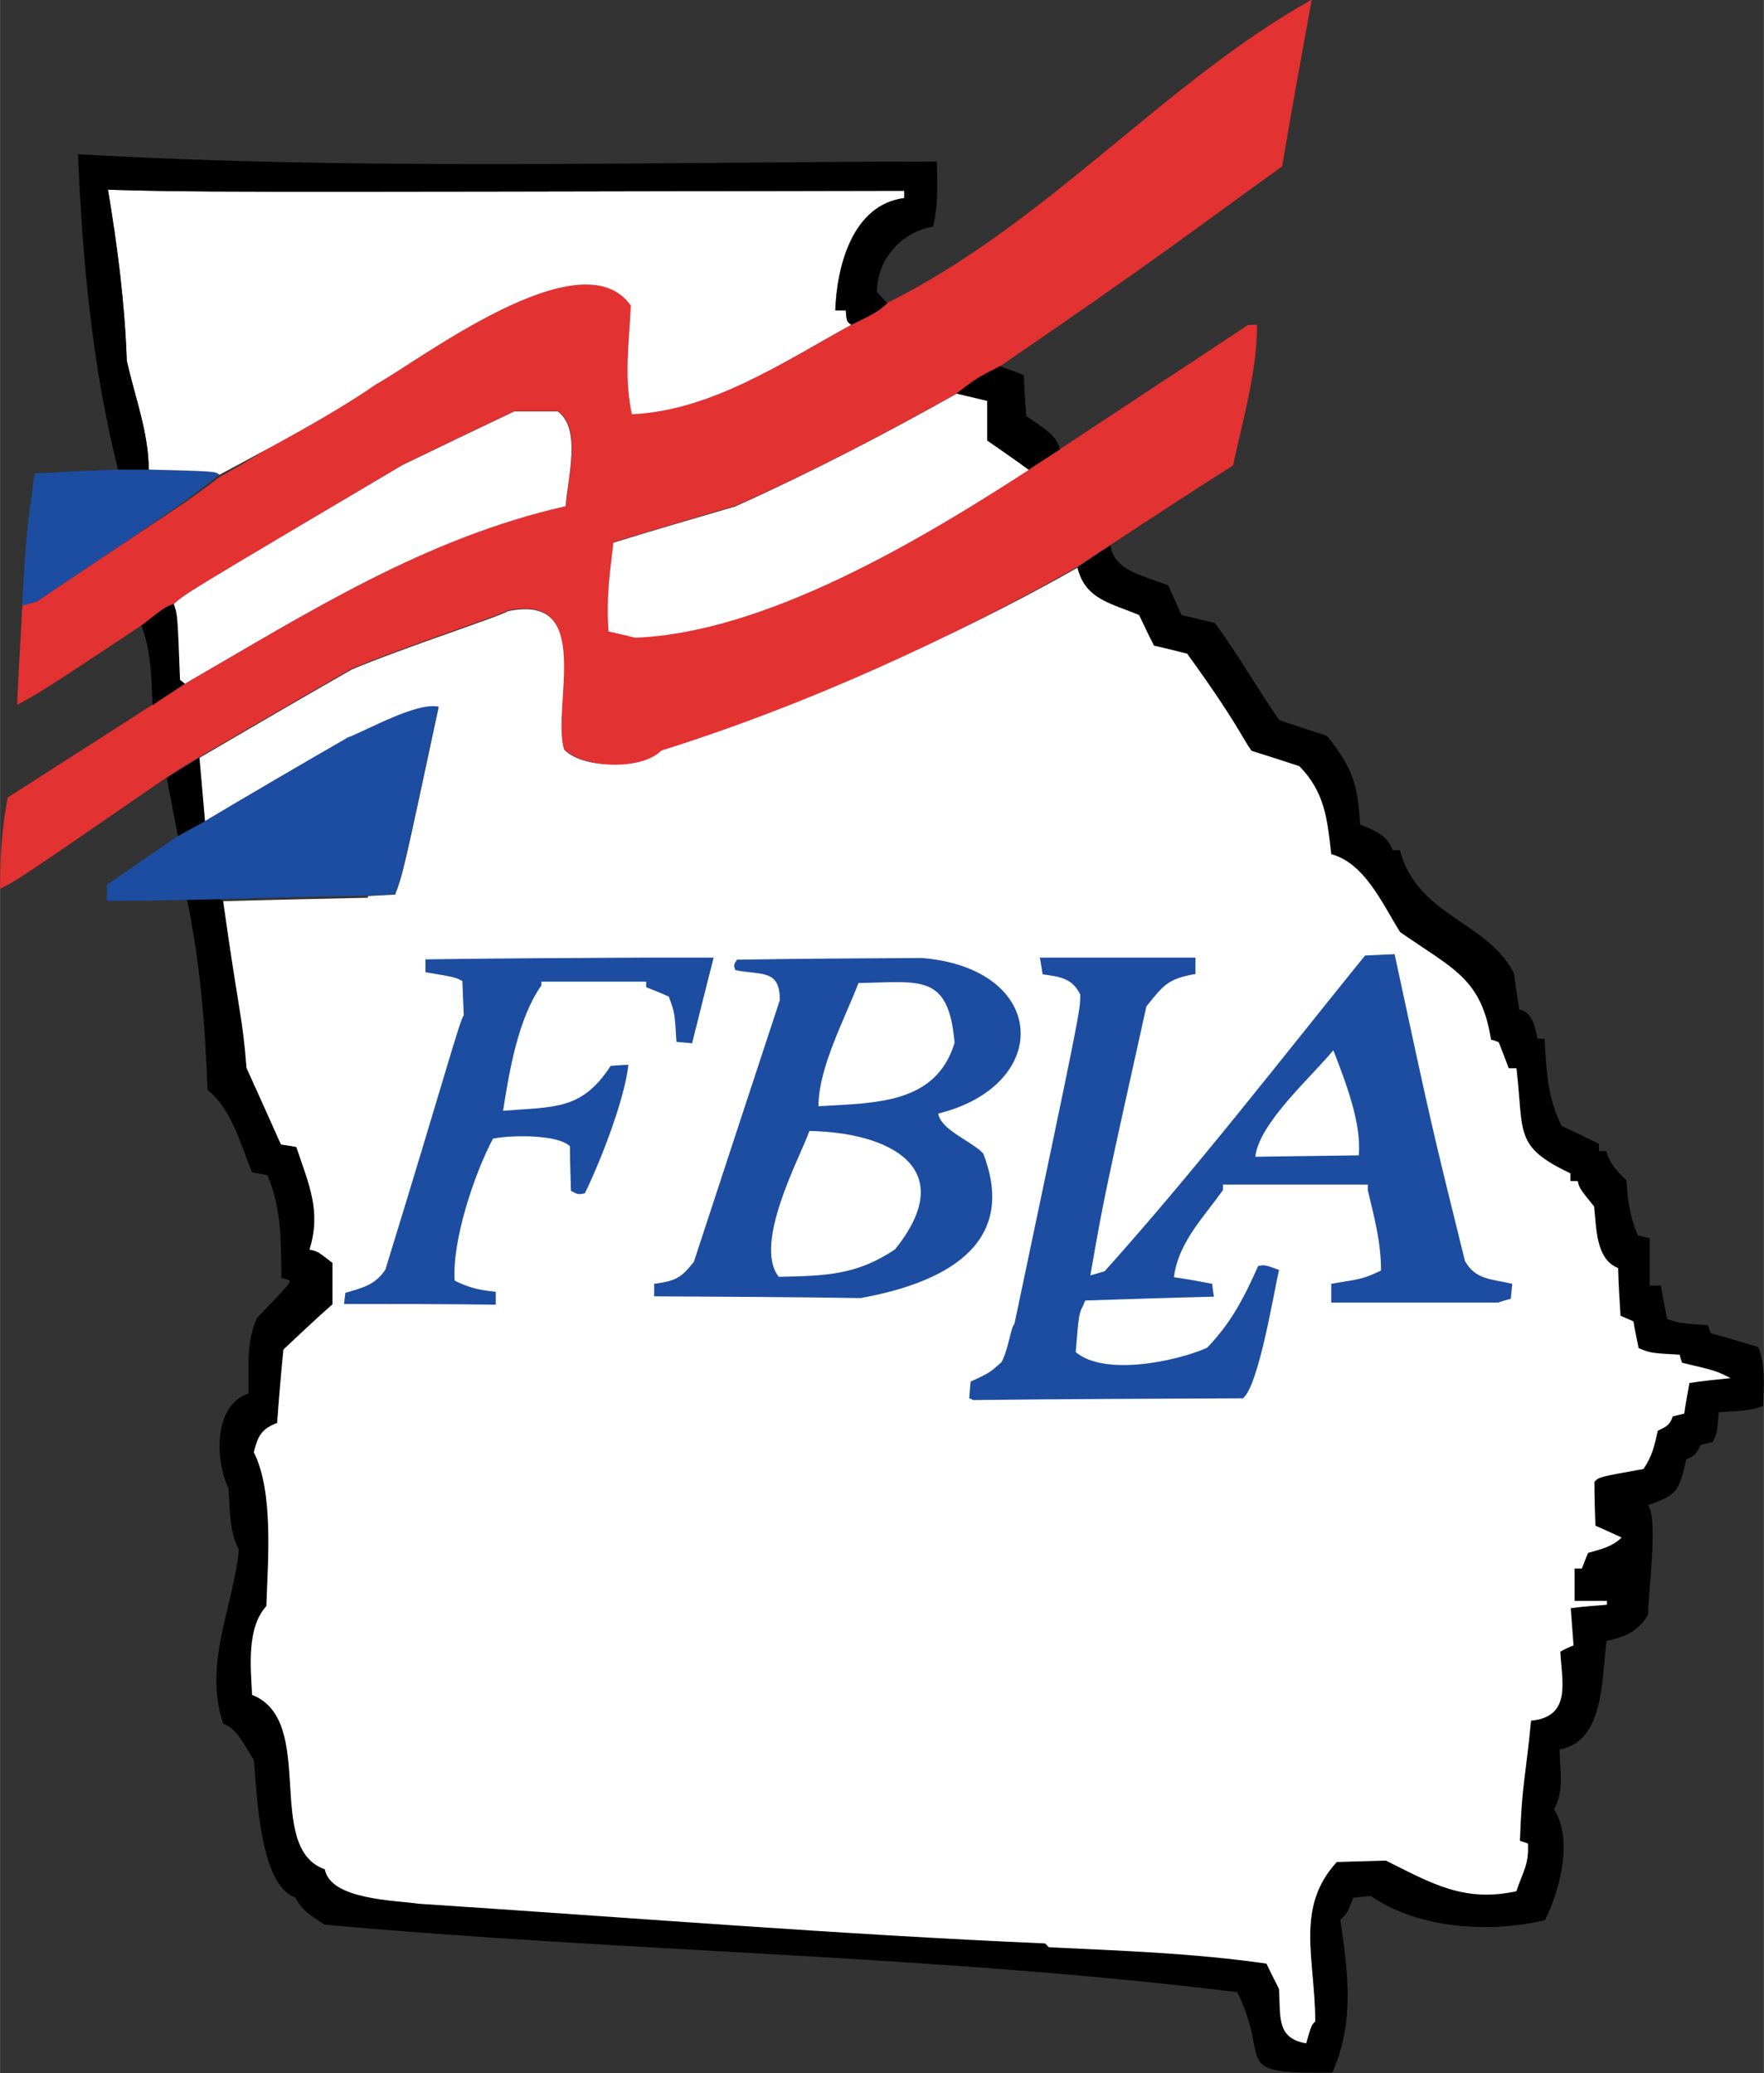
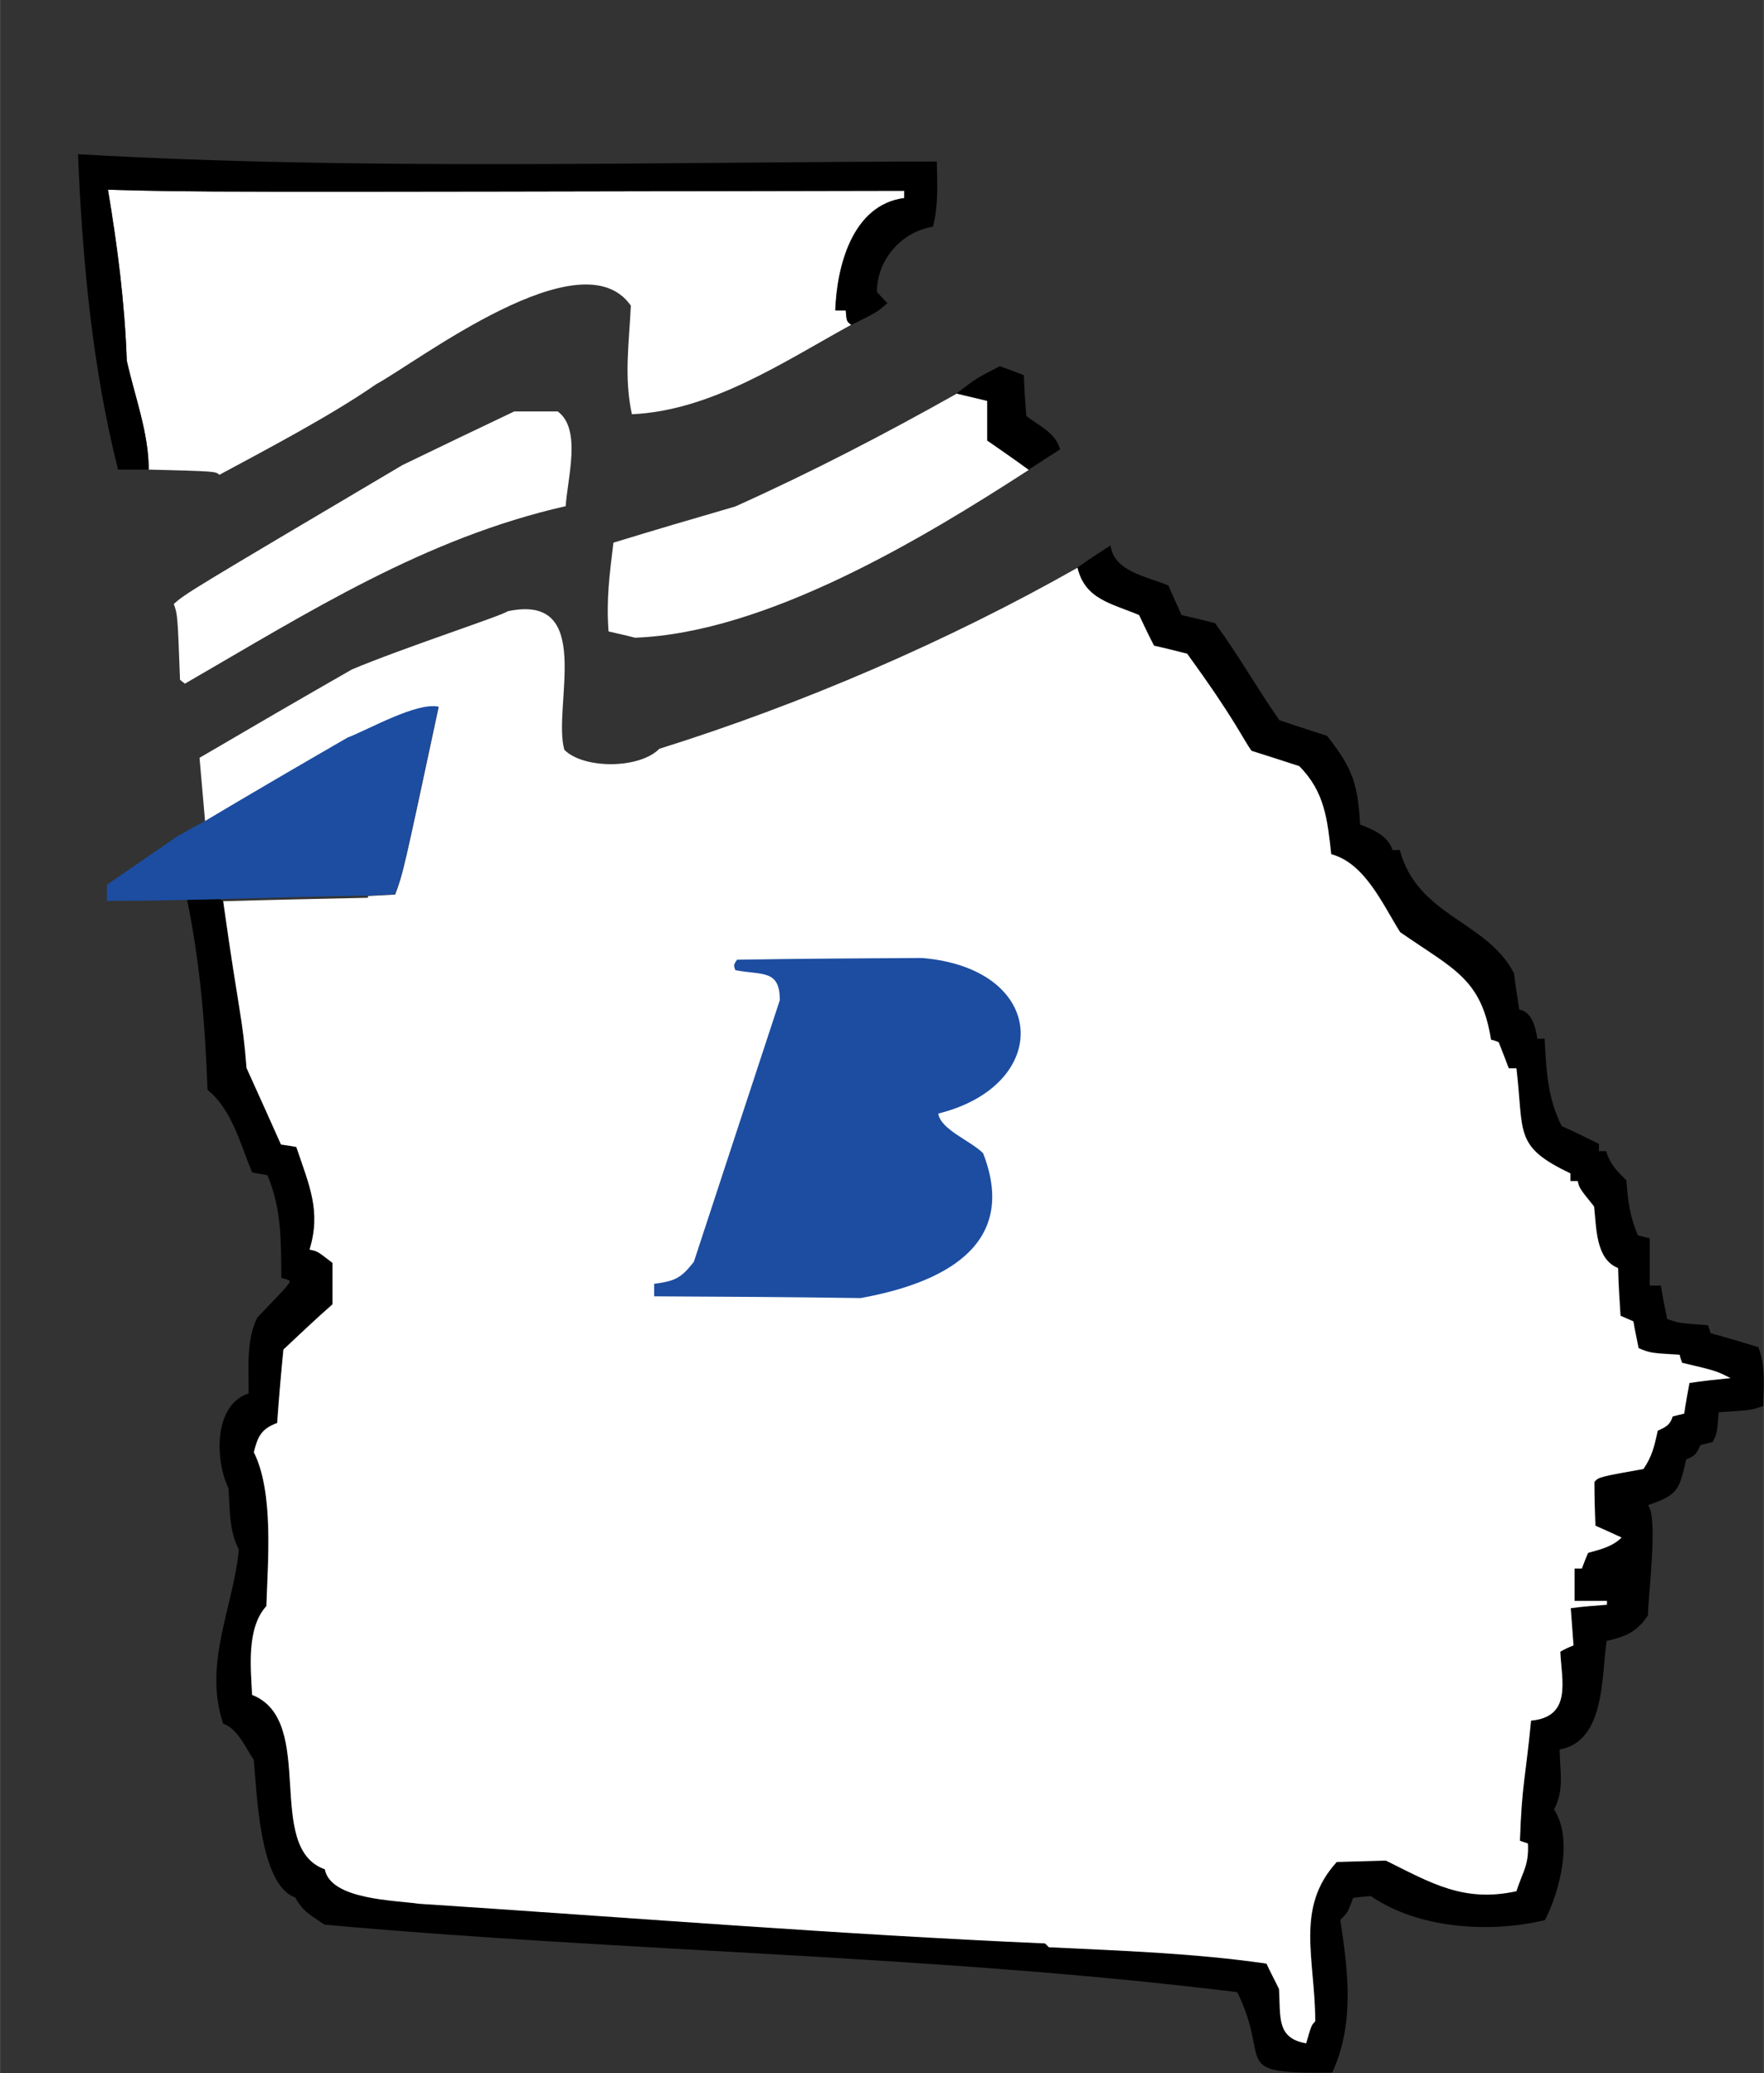
<svg xmlns="http://www.w3.org/2000/svg" id="Layer_1" viewBox="0 0 506.7 595.6" width="2127" height="2500">
  <rect x="0" y="0" width="506.7" height="595.6" fill="#333333" stroke="none" />
  <style>.st0{fill:#fff}.st1{fill:#1c4da1}.st2{fill:#e23231}</style>
  <path d="M53.7 258.3H63c.3.1.7.3 1.1.5 4.5 32.3 5.6 33.4 6.7 47.9 3.3 7.3 6.6 14.5 9.9 22 1.4.1 2.9.4 4.4.7 3.7 11 7.3 18.4 3.8 29.5 2.2.4 2.2.4 6.6 3.8v11.9c-4.8 4.3-9.5 8.6-14.1 13-.7 7-1.2 14-1.8 21.1-4.7 1.6-5.6 4-6.7 8.4 5.8 11.5 4 31.7 3.6 44.2-5.8 6.3-4.5 17.6-4.1 25.5 18.8 7.4 3.3 43.9 20.9 50.1 1.6 8.8 20.5 8.9 27 9.9 59.8 3.8 120.2 8.8 179.9 11.4l1.1 1.1c20.9 1 41.7 1.6 62.5 4.7 1.1 2.3 2.3 4.8 3.6 7.3.5 8.1-.8 14.1 7.8 15.6 1.5-5.2 1.5-5.2 2.6-6.3 0-18-5.9-32.7 6.2-45.8 4.7-.1 9.3-.3 14.1-.4 13 6.5 22.4 12.1 37.5 8.8 1.9-5.9 3.6-7.4 3.3-13.7-.8-.3-1.6-.5-2.3-.8.5-16.6 1.5-17.7 3.2-34.5 11.8-1.1 8.8-11.4 8.4-19.8 1.2-.7 2.5-1.2 3.8-1.8-.3-3.6-.5-7.1-.8-10.7 3.4-.4 6.9-.7 10.4-1v-1.1h-9.3v-9.3h2.1c.5-1.5 1.1-3 1.8-4.5 3.6-1 7-1.8 9.6-4.4-2.6-1.2-5.1-2.3-7.5-3.4-.1-4.3-.3-8.5-.3-12.6 1.4-1.4 1.4-1.4 14.1-3.7 2.5-3.7 3.2-6.5 4.1-11 2.3-1.1 3.4-1.6 4.3-4.1 1.1-.3 2.2-.5 3.3-.8.4-3 1-5.9 1.5-8.8 3.8-.5 7.8-1 11.8-1.4-4.1-2.1-4.1-2.1-13.9-4.4-.3-.8-.5-1.6-.7-2.3-8.4-.5-8.4-.5-11.8-1.9-.5-2.6-1.1-5.2-1.5-7.7-1.2-.5-2.5-1.1-3.7-1.6-.3-4.7-.5-9.2-.7-13.7-6.5-2.6-6.2-11.7-6.9-17.7-4.1-5.2-4.1-5.2-4.7-7.3h-2.1V337c-16.3-7.8-13.3-11.4-15.5-30.2h-2.2c-1-2.6-1.9-5.1-2.9-7.5-.8-.3-1.5-.5-2.2-.7-2.7-17.6-10.7-20.2-26.1-30.9-4.9-7.8-10-19.8-19.8-22.4-1.1-9.7-1.8-17.8-9.2-25.3-4.7-1.5-9.2-3-13.7-4.4-2.6-3.6-4.7-8.8-18.5-27.9-3.2-.8-6.3-1.6-9.5-2.3-1.5-3-2.9-5.9-4.3-8.8-8.1-3.4-15.5-4.5-17.7-13.6 3.2-2.2 6.3-4.3 9.5-6.3 1 7.5 10.2 8.8 16.6 11.5 1.2 2.7 2.5 5.6 3.8 8.5 3.2.7 6.3 1.5 9.6 2.3 6.7 9.1 12.2 18.9 18.5 27.9 4.5 1.5 9.1 3 13.7 4.5 7.5 9.5 8.8 13.9 9.5 25.5 3.8 1.4 8 3.2 9.3 7.3h2.1c5.1 19.1 25 20.3 32.8 35.4.4 3.4 1 6.9 1.5 10.4 3.7.7 4.7 5.1 5.2 8.4h2.1c.5 9.3.8 16.9 4.9 25.1 3.6 1.6 7.1 3.3 10.7 5.1v2.1h2.1c1.1 3.8 3 5.6 5.8 8.4.4 6 1 10.4 3.3 15.8 1.1.3 2.2.5 3.4.8v13.6h3.2c.5 3.2 1.1 6.3 1.8 9.6 3.4 1.2 3.4 1.2 11.7 1.8.3.7.5 1.5.8 2.3 4.5 1.2 9.1 2.6 13.7 4 2.1 5.4 1.5 11 1.4 16.9-3.4 1.2-3.4 1.2-12.8 1.8-.5 6.3-.5 6.3-1.8 8.6-1.2.3-2.3.5-3.4.8-1.1 2.3-1.6 3.3-4.1 4.1-2.1 8.9-2.3 10.2-11 13.2 3 3.7 0 25.7 0 31.6-3.2 4.9-6.6 6.2-11.9 7.4-1.5 10.4-.4 28.8-13.5 31.2.1 6.3 1.4 11.7-1.6 17.2 5.6 8.5 1.6 23.6-2.6 31.8-15.8 3.8-36.4 2.5-50-6.9-1.8.1-3.4.3-5.1.5-1.6 4.3-1.6 4.3-3.7 6.3 2.3 15.2 4.1 29.8-2.3 43.9-30.2.4-17.2-2.6-27.3-23.1-86.6-10.7-175.1-11.5-262.2-19.4-3.8-2.6-6.2-3.7-8.4-7.8-10.2-3.6-11-29.4-11.9-39.5-2.3-3.4-4.7-9.1-8.8-10.4-5.8-17.3 2.9-33.4 4.5-50-2.9-5.8-2.5-11.4-3-17.7-3.8-7.8-4.4-23.9 5.8-27.2.1-7.4-.8-15.1 2.5-21.8 9.5-9.9 9.5-9.9 9.2-10.7-.8-.3-1.6-.5-2.3-.7-.1-10.7.1-19.8-4-29.5-1.5-.3-3-.5-4.4-.8-3.4-8.2-5.8-18.1-12.8-23.7-.7-19-2.1-36.1-5.9-54.8z" />
  <path class="st0" d="M64.1 258.9c13.9-.4 27.7-.7 41.6-1v-.5c2.6-.1 5.2-.3 7.8-.4 2.3-6.2 2.3-6.2 12.5-53.9-6.3-1.2-20 6.6-26.1 8.9-13.7 8-27.5 15.9-41 24-.5-6.2-1.1-12.2-1.6-18.3 14.5-8.5 29.1-17 43.8-25.4 15-6.3 43.6-15.6 44.7-16.7 25.3-5.4 12.8 27.6 16.3 39.8 5.6 5.6 21.6 5.5 27.3-.3 40.9-12.8 82.9-30.9 120.1-52 2.2 9.1 9.6 10.2 17.7 13.6 1.4 2.9 2.7 5.8 4.3 8.8 3.2.7 6.3 1.5 9.5 2.3 13.9 19.1 15.9 24.3 18.5 27.9 4.5 1.4 9.1 2.9 13.7 4.4 7.4 7.4 8.1 15.5 9.2 25.3 9.7 2.6 14.8 14.5 19.8 22.4 15.4 10.7 23.3 13.3 26.1 30.9.7.1 1.4.4 2.2.7 1 2.5 1.9 4.9 2.9 7.5h2.2c2.2 18.8-.8 22.4 15.5 30.2v2.2h2.1c.5 2.1.5 2.1 4.7 7.3.7 6 .4 15.1 6.9 17.7.1 4.5.4 9.1.7 13.7 1.2.5 2.5 1.1 3.7 1.6.4 2.5 1 5.1 1.5 7.7 3.4 1.4 3.4 1.4 11.8 1.9.1.7.4 1.5.7 2.3 9.7 2.3 9.7 2.3 13.9 4.4-4 .4-8 .8-11.8 1.4-.5 2.9-1.1 5.8-1.5 8.8-1.1.3-2.2.5-3.3.8-.8 2.5-1.9 3-4.3 4.1-1 4.5-1.6 7.3-4.1 11-12.8 2.3-12.8 2.3-14.1 3.7 0 4.1.1 8.4.3 12.6 2.5 1.1 4.9 2.2 7.5 3.4-2.6 2.6-6 3.4-9.6 4.4-.7 1.5-1.2 3-1.8 4.5h-2.1v9.3h9.3v1.1c-3.6.3-7 .5-10.4 1 .3 3.6.5 7.1.8 10.7-1.4.5-2.6 1.1-3.8 1.8.4 8.4 3.4 18.7-8.4 19.8-1.6 16.7-2.6 17.8-3.2 34.5.7.3 1.5.5 2.3.8.3 6.3-1.4 7.8-3.3 13.7-15.1 3.3-24.4-2.3-37.5-8.8-4.8.1-9.5.3-14.1.4-12.1 13.2-6.2 27.9-6.2 45.8-1.1 1.1-1.1 1.1-2.6 6.3-8.6-1.5-7.3-7.5-7.8-15.6-1.2-2.5-2.5-4.9-3.6-7.3-20.7-3-41.6-3.7-62.5-4.7l-1.1-1.1c-59.7-2.6-120.1-7.5-179.9-11.4-6.6-1-25.4-1.1-27-9.9-17.6-6.2-2.1-42.7-20.9-50.1-.4-8-1.6-19.2 4.1-25.5.4-12.5 2.2-32.7-3.6-44.2 1.1-4.4 2.1-6.7 6.7-8.4.5-7.1 1.1-14.1 1.8-21.1 4.7-4.4 9.3-8.8 14.1-13v-11.9c-4.4-3.4-4.4-3.4-6.6-3.8 3.4-11.1-.1-18.5-3.8-29.5-1.5-.3-3-.5-4.4-.7-3.3-7.4-6.6-14.7-9.9-22-1.1-14.6-2.2-15.7-6.7-47.9z" />
-   <path class="st1" d="M279.5 402.2c-.4-.3-.8-.4-1.1-.5.1-1.6.3-3.3.4-4.8 5.4-2.5 5.4-2.5 8.9-5.6 2.1-4.1 2.6-9.9 3.7-11 18.9-89.8 18.9-89.8 18.9-94.6-2.3-4.7-5.8-5.1-10.8-5.8-.3-1.6-.5-3.3-.8-4.8h44.7v4.7c-8.1 1.4-9.2 3.3-14.1 9.3-12.2 55-12.2 55-16.1 77.3 1.4-.4 2.7-.8 4.1-1.2 26.1-29.1 50.2-60.3 74.8-90.7 2.7-.1 5.6-.3 8.5-.4 10.6 49.3 10.6 49.3 20.2 88.1 3 5.5 7.7 5.2 13.6 6.6-.1 1.4-.3 2.7-.4 4.3-1.2.3-2.5.7-3.7 1.1h-47.9v-5.4c9.3-1.5 9.3-1.5 14.3-3.8 0-8.2-1.9-15.1-3.8-23.1v-1.6h-41.6v1.6c-5.9 8.2-12.8 15.1-14.1 25 3.6.5 7.3 1.2 11 1.9.1 1.2.3 2.5.5 3.7-12.4.3-24.7.7-36.9 1.1-.3.3-.4.7-.5 1.1-1.4 2.7-1.4 2.7-2.3 13.7 8 6.9 28.3 2.9 37.7-1.2 6.9-7.1 10.7-14.5 14.7-23.5 1.8-.4 1.8-.4 6 1.1-1.5 6.5-5.9 33.6-10.4 36.9-25.9.1-51.7.2-77.5.5zM98.8 374.6c.1-1.1.3-2.2.4-3.2 5.1-1.5 8.6-2.3 11.5-6.7 16.7-54.2 21.4-71.9 22.5-73-.1-3.3-.3-6.6-.4-9.9-2.2-1.1-2.2-1.1-10.6-2.5v-3.7c20.7-.3 41.6-.4 62.5-.5H205c-2.1 8.1-4.1 16.3-6.2 24.6-1.5-.1-3-.3-4.5-.4-.5-8.4-.5-8.4-2.2-13-2.2-1-4.4-1.9-6.5-2.7V282h-30.1v1.1c-6.6 9.3-9.2 24.4-11 36 14.8-1.2 22.6-.1 30.9-12.9 1.6-.1 3.3-.3 5.1-.3-1.1 10-8 27.7-12.5 36.9-1.9.4-1.9.4-4-.7-.1-4.3-.3-8.5-.3-12.8-3.4-3.4-16.6-3.3-22.1-2.2-5.5 10.4-11.8 29.5-11 40.8 4.3 2.1 7 2.7 11.8 3.2v3.7c-14.5-.2-29-.2-43.6-.2z" />
  <path class="st1" d="M247.2 372.9c-19.8-.3-39.5-.4-59.3-.5v-3.6c6.3-.8 7.8-1.8 11.4-6.3 8.2-25.1 16.5-50.2 24.7-75.2 0-8.9-5.1-7.1-12.8-8.6-.5-1.5-.5-1.5.5-3 17.7-.3 35.4-.4 53.1-.5 36.3 3 37.7 36.5 4.7 44.7.8 4.7 9.2 7.7 12.9 11.4 10.5 27-12.5 37.5-35.2 41.6z" />
-   <path class="st0" d="M223.7 366.8c-7.5-9.5 6.2-34.5 8.8-41.9 22.8.4 43.5 10.5 24.6 34-11.1 7.5-20.2 7.6-33.4 7.9zM360.6 332.3c1-9.6 16.1-22.9 22.4-30.6 3.4 8.8 8.2 21 7.3 30.2-9.9.1-19.8.3-29.7.4zM235.1 317.8c0-11 7.4-24.8 11.5-35.4 17.7-.3 25.9-2.9 27.6 17.2-5.4 17.6-22.6 17.2-39.1 18.2z" />
  <path class="st1" d="M30.7 258.8v-4.6c6.7-4.7 13.5-9.3 20.3-14 2.6-1.5 5.2-2.9 7.8-4.3 13.6-8.1 27.3-16.1 41-24 6-2.3 19.8-10.2 26.1-8.9-10.2 47.8-10.2 47.8-12.5 53.9-2.6.1-5.2.3-7.8.4-25.1.3-49.8 1.5-74.9 1.5z" />
-   <path class="st2" d="M53.1 196.4c35.8-20.7 68.9-41.9 109.5-51.1.4-7.7 4.7-22.1-2.3-27.2h-12.5c-10.7 5.1-21.4 10.2-32.1 15.4-62 36.8-62 36.8-65.7 39.9-2.6 1-2.6 1-9.3 6.2C13 198 13 198 4.9 202.5c.4-9.6 1-19.1 1.5-28.6 1.4-.4 2.7-.8 4.1-1.1 41-27.6 41-26.9 52.6-35.8 12.6-6.9 32.1-19.8 45.2-26.8 12.2-6.7 59-42.8 73.2-22.6-.5 10.8-2.1 20.5.3 31.2 22.8-1 43.5-15 63-25.7 7.3-3.6 7.3-3.6 10.3-6.2 45.7-22.8 79.7-63.6 121.7-87-2.9 15.9-5.8 31.8-8.5 47.9-30.2 21.7-31.6 23.5-81 57.4-6.7 3.6-6.7 3.6-12.4 7.8-21 11.8-41.6 22.5-63.6 32.3-11.7 3.4-23.3 6.9-35 10.4-1.1 9.1-2.1 16.5-1.4 25.5 2.5.5 4.9 1.1 7.6 1.8 37.6-1.4 82.4-28.3 113.1-48.2 2.9-1.9 5.9-3.8 8.9-5.8 18-11.9 36-23.7 53.9-35.6.8-.1 1.8-.1 2.7-.1 0 13.5-4.1 27.2-6.9 40.4-11.8 7.5-23.6 15.2-35.3 22.9-3.2 2.1-6.3 4.1-9.5 6.3-37.2 21.1-78.5 39.9-119.4 52.7-5.8 5.8-22.4 5.2-28-.4-3.6-12.2 8.9-45.2-16.3-39.8-1.1 1.1-29.8 10.4-44.7 16.7-14.7 8.4-29.2 16.9-43.8 25.4-3.2 1.9-6.3 3.8-9.3 5.8C4.8 253 4.8 253 0 255.3c0-9.1.5-17.4 2.2-26.2 17-10.9 34-21.7 50.9-32.7z" />
-   <path d="M51.1 240.2c-1.1-5.6-2.2-11.3-3.2-16.7 3-1.9 6.2-3.8 9.3-5.8.5 6 1.1 12.1 1.6 18.3-2.5 1.3-5.1 2.7-7.7 4.2zM43.8 202.6c-.3-7.8-.4-15.6-3.2-22.9 6.7-5.2 6.7-5.2 9.3-6.2 1.1 3.2 1.1 3.2 1.8 21.8.4.3.8.7 1.4 1.1-3.1 2.1-6.3 4.1-9.3 6.2z" />
  <path class="st0" d="M53.1 196.4c-.5-.4-1-.8-1.4-1.1-.7-18.7-.7-18.7-1.8-21.8 3.7-3.2 3.7-3.2 65.7-39.9 10.7-5.2 21.4-10.3 32.1-15.4h12.5c7 5.1 2.7 19.5 2.3 27.2-40.5 9.2-73.6 30.3-109.4 51zM274.8 113.1c2.9.7 5.8 1.4 8.8 2.1v11.4c4 2.7 8 5.5 11.9 8.4-30.7 19.9-75.5 46.8-113.1 48.2-2.6-.7-5.1-1.2-7.6-1.8-.7-9.1.3-16.5 1.4-25.5 11.7-3.6 23.3-7 35-10.4 22-9.9 42.6-20.6 63.6-32.4z" />
-   <path class="st1" d="M6.3 174c1.2-20.2 1.2-20.2 3.6-38 8-.4 15.9-.8 24-1.1h8.8c19.2.5 19.2.5 20.3 1.5-11.5 8.9-11.5 8.9-52.6 36.5-1.3.3-2.7.7-4.1 1.1z" />
  <path class="st0" d="M63 136.4c-1.1-1-1.1-1-20.3-1.5 0-10.6-4-20.9-6.3-31.3-.6-16.7-2.6-32.6-5.4-49.1 25.8.7 25.8.7 228.7.3v2.1c-15 1.9-19.4 19.9-19.8 32.3h3c.3 3.2.3 3.2 1.6 4.1-19.5 10.7-40.2 24.7-63 25.7-2.3-10.7-.8-20.3-.3-31.2-14.1-20.2-60.9 15.9-73.2 22.6-12.9 9-32.4 19.2-45 26z" />
  <path d="M33.9 134.9c-7.4-29.1-10.3-60.7-11.5-90.6 81.9 4.7 164.6 2.2 246.7 2.1.1 6.6.5 12.4-1.1 18.7-9.3 1.6-16.1 9.6-16.1 18.8 1 1 1.9 2.1 3 3.2-3 2.6-3 2.6-10.3 6.2-1.4-1-1.4-1-1.6-4.1h-3c.4-12.4 4.8-30.3 19.8-32.3v-2.1c-203 .4-203 .4-228.8-.3 2.7 16.5 4.8 32.4 5.4 49.1 2.3 10.4 6.3 20.7 6.3 31.3h-8.8zM295.5 134.9c-4-2.9-8-5.6-11.9-8.4v-11.4c-3-.7-5.9-1.4-8.8-2.1 5.6-4.3 5.6-4.3 12.4-7.8 2.2.8 4.5 1.6 6.9 2.6.1 3.8.4 7.7.7 11.7 3.8 2.9 8.5 4.9 9.7 9.6-3.1 2-6.1 3.9-9 5.8z" />
</svg>